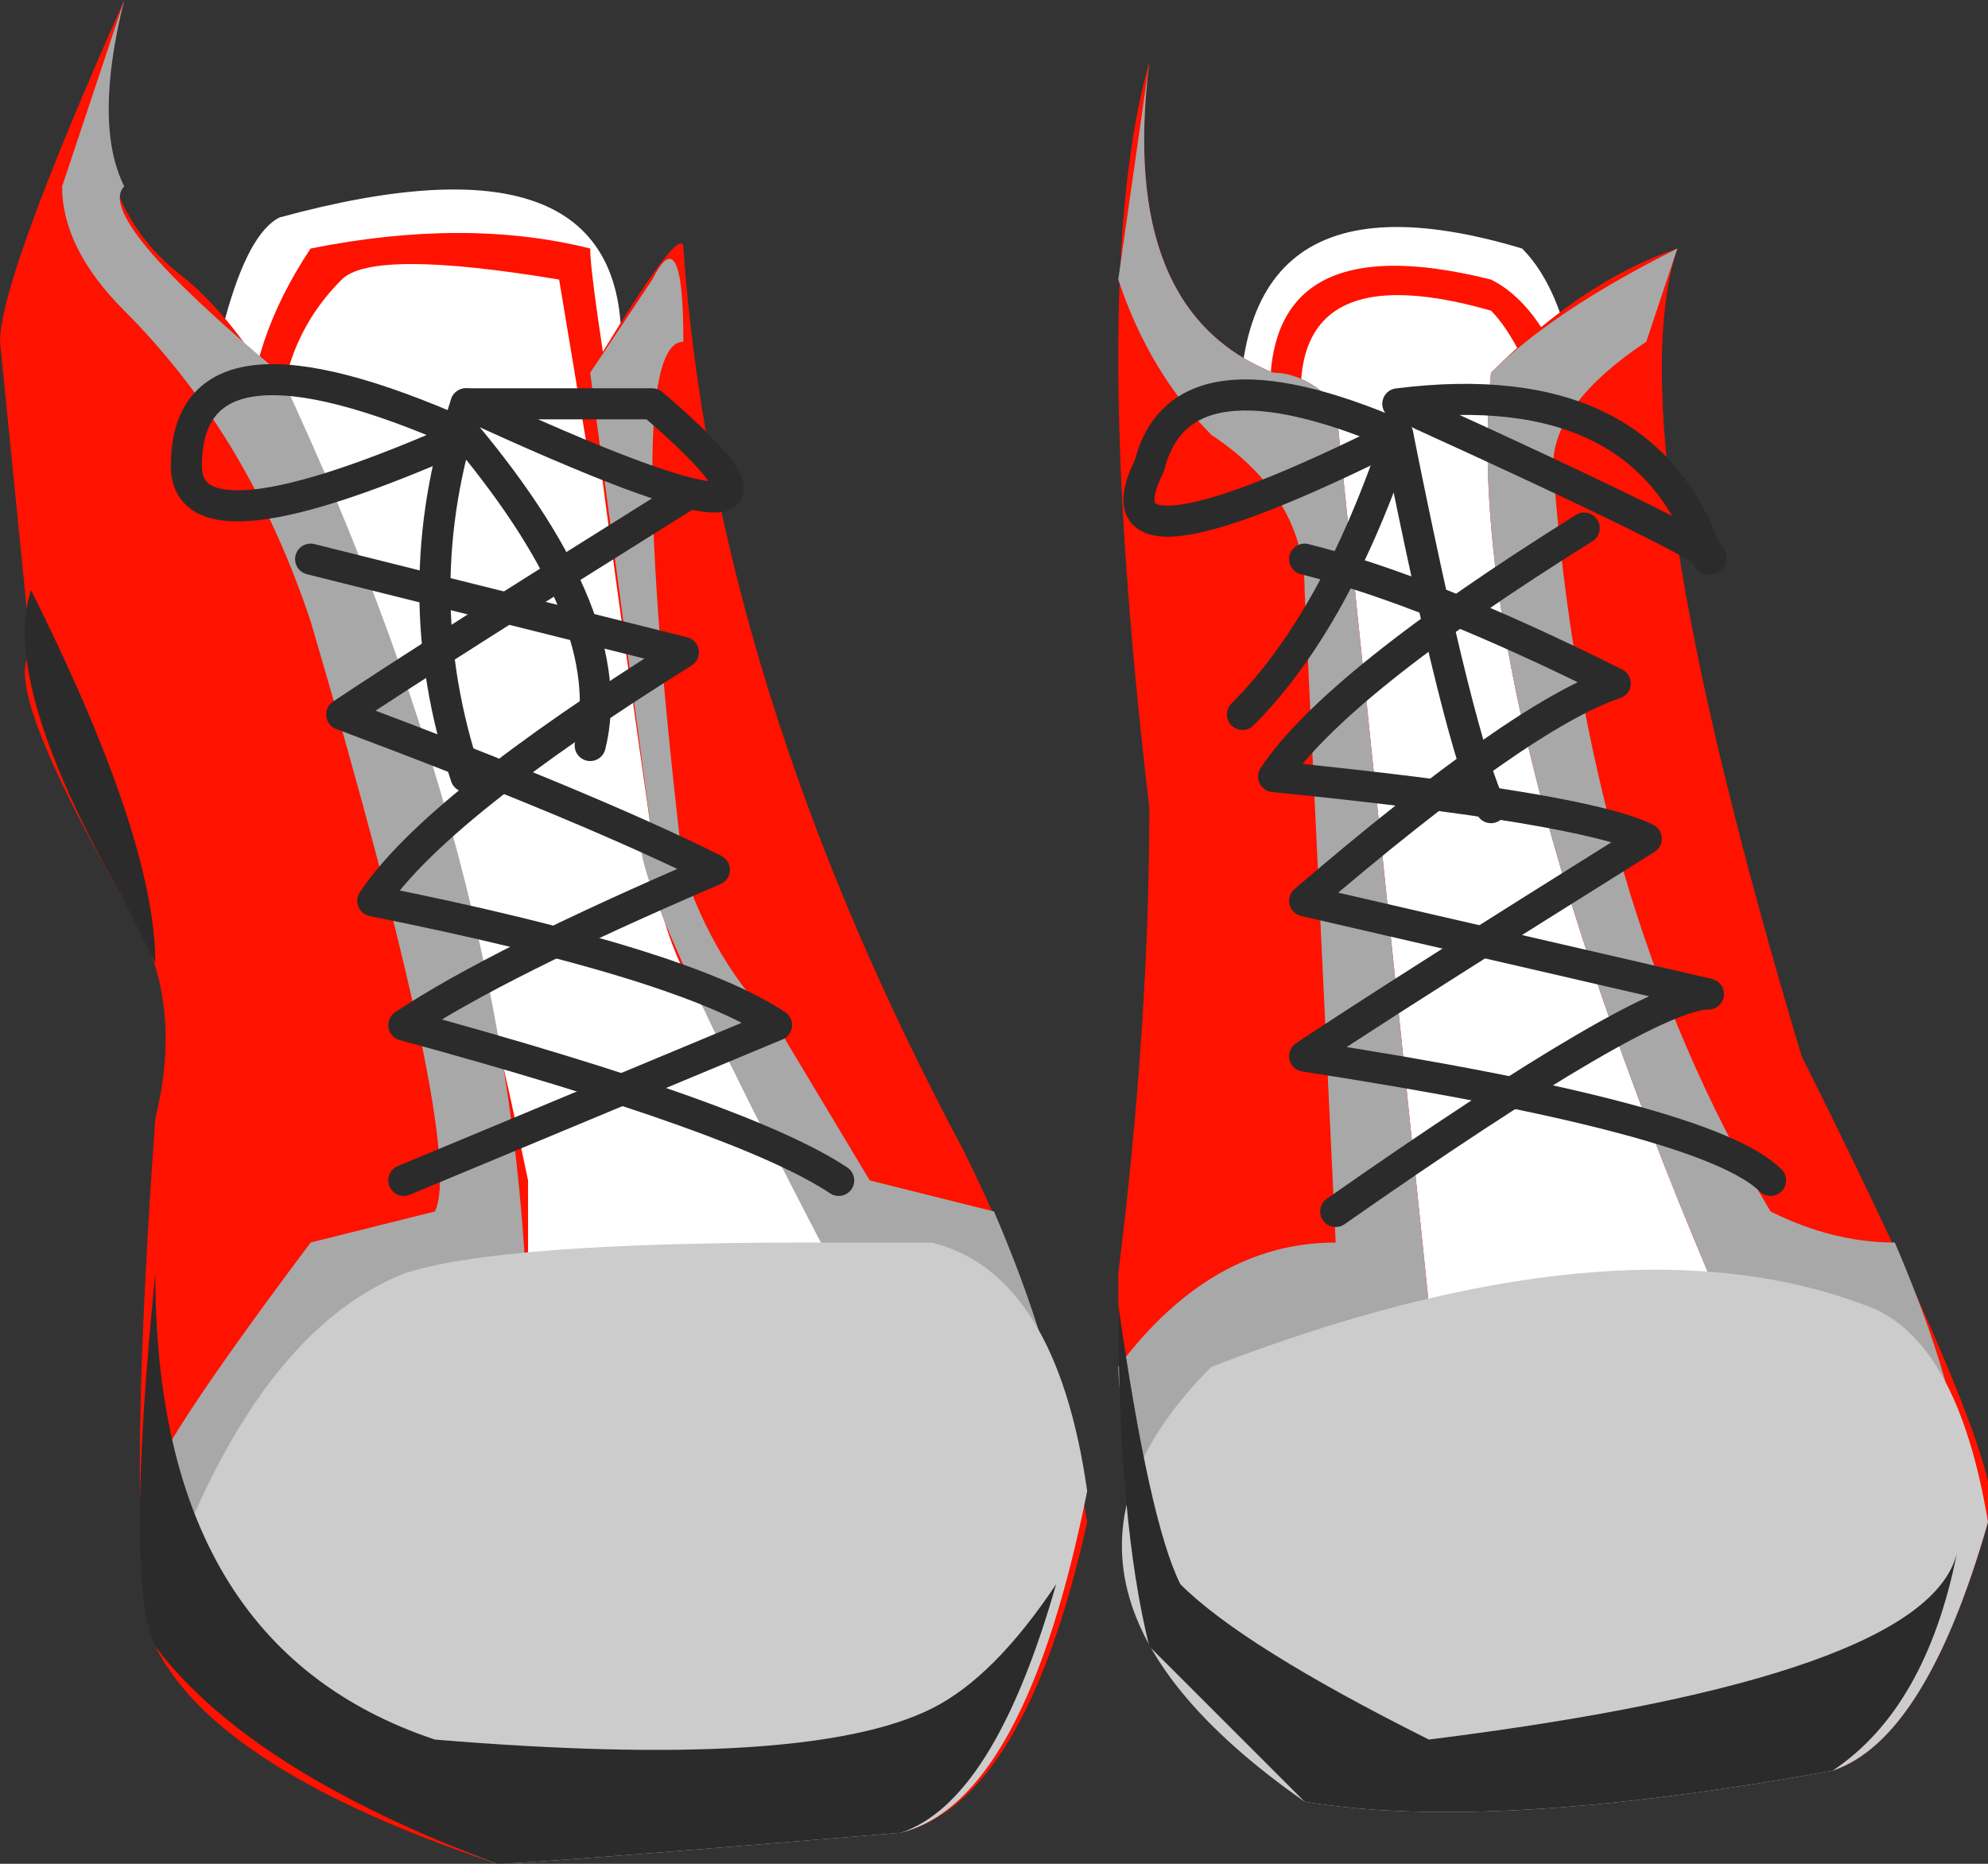
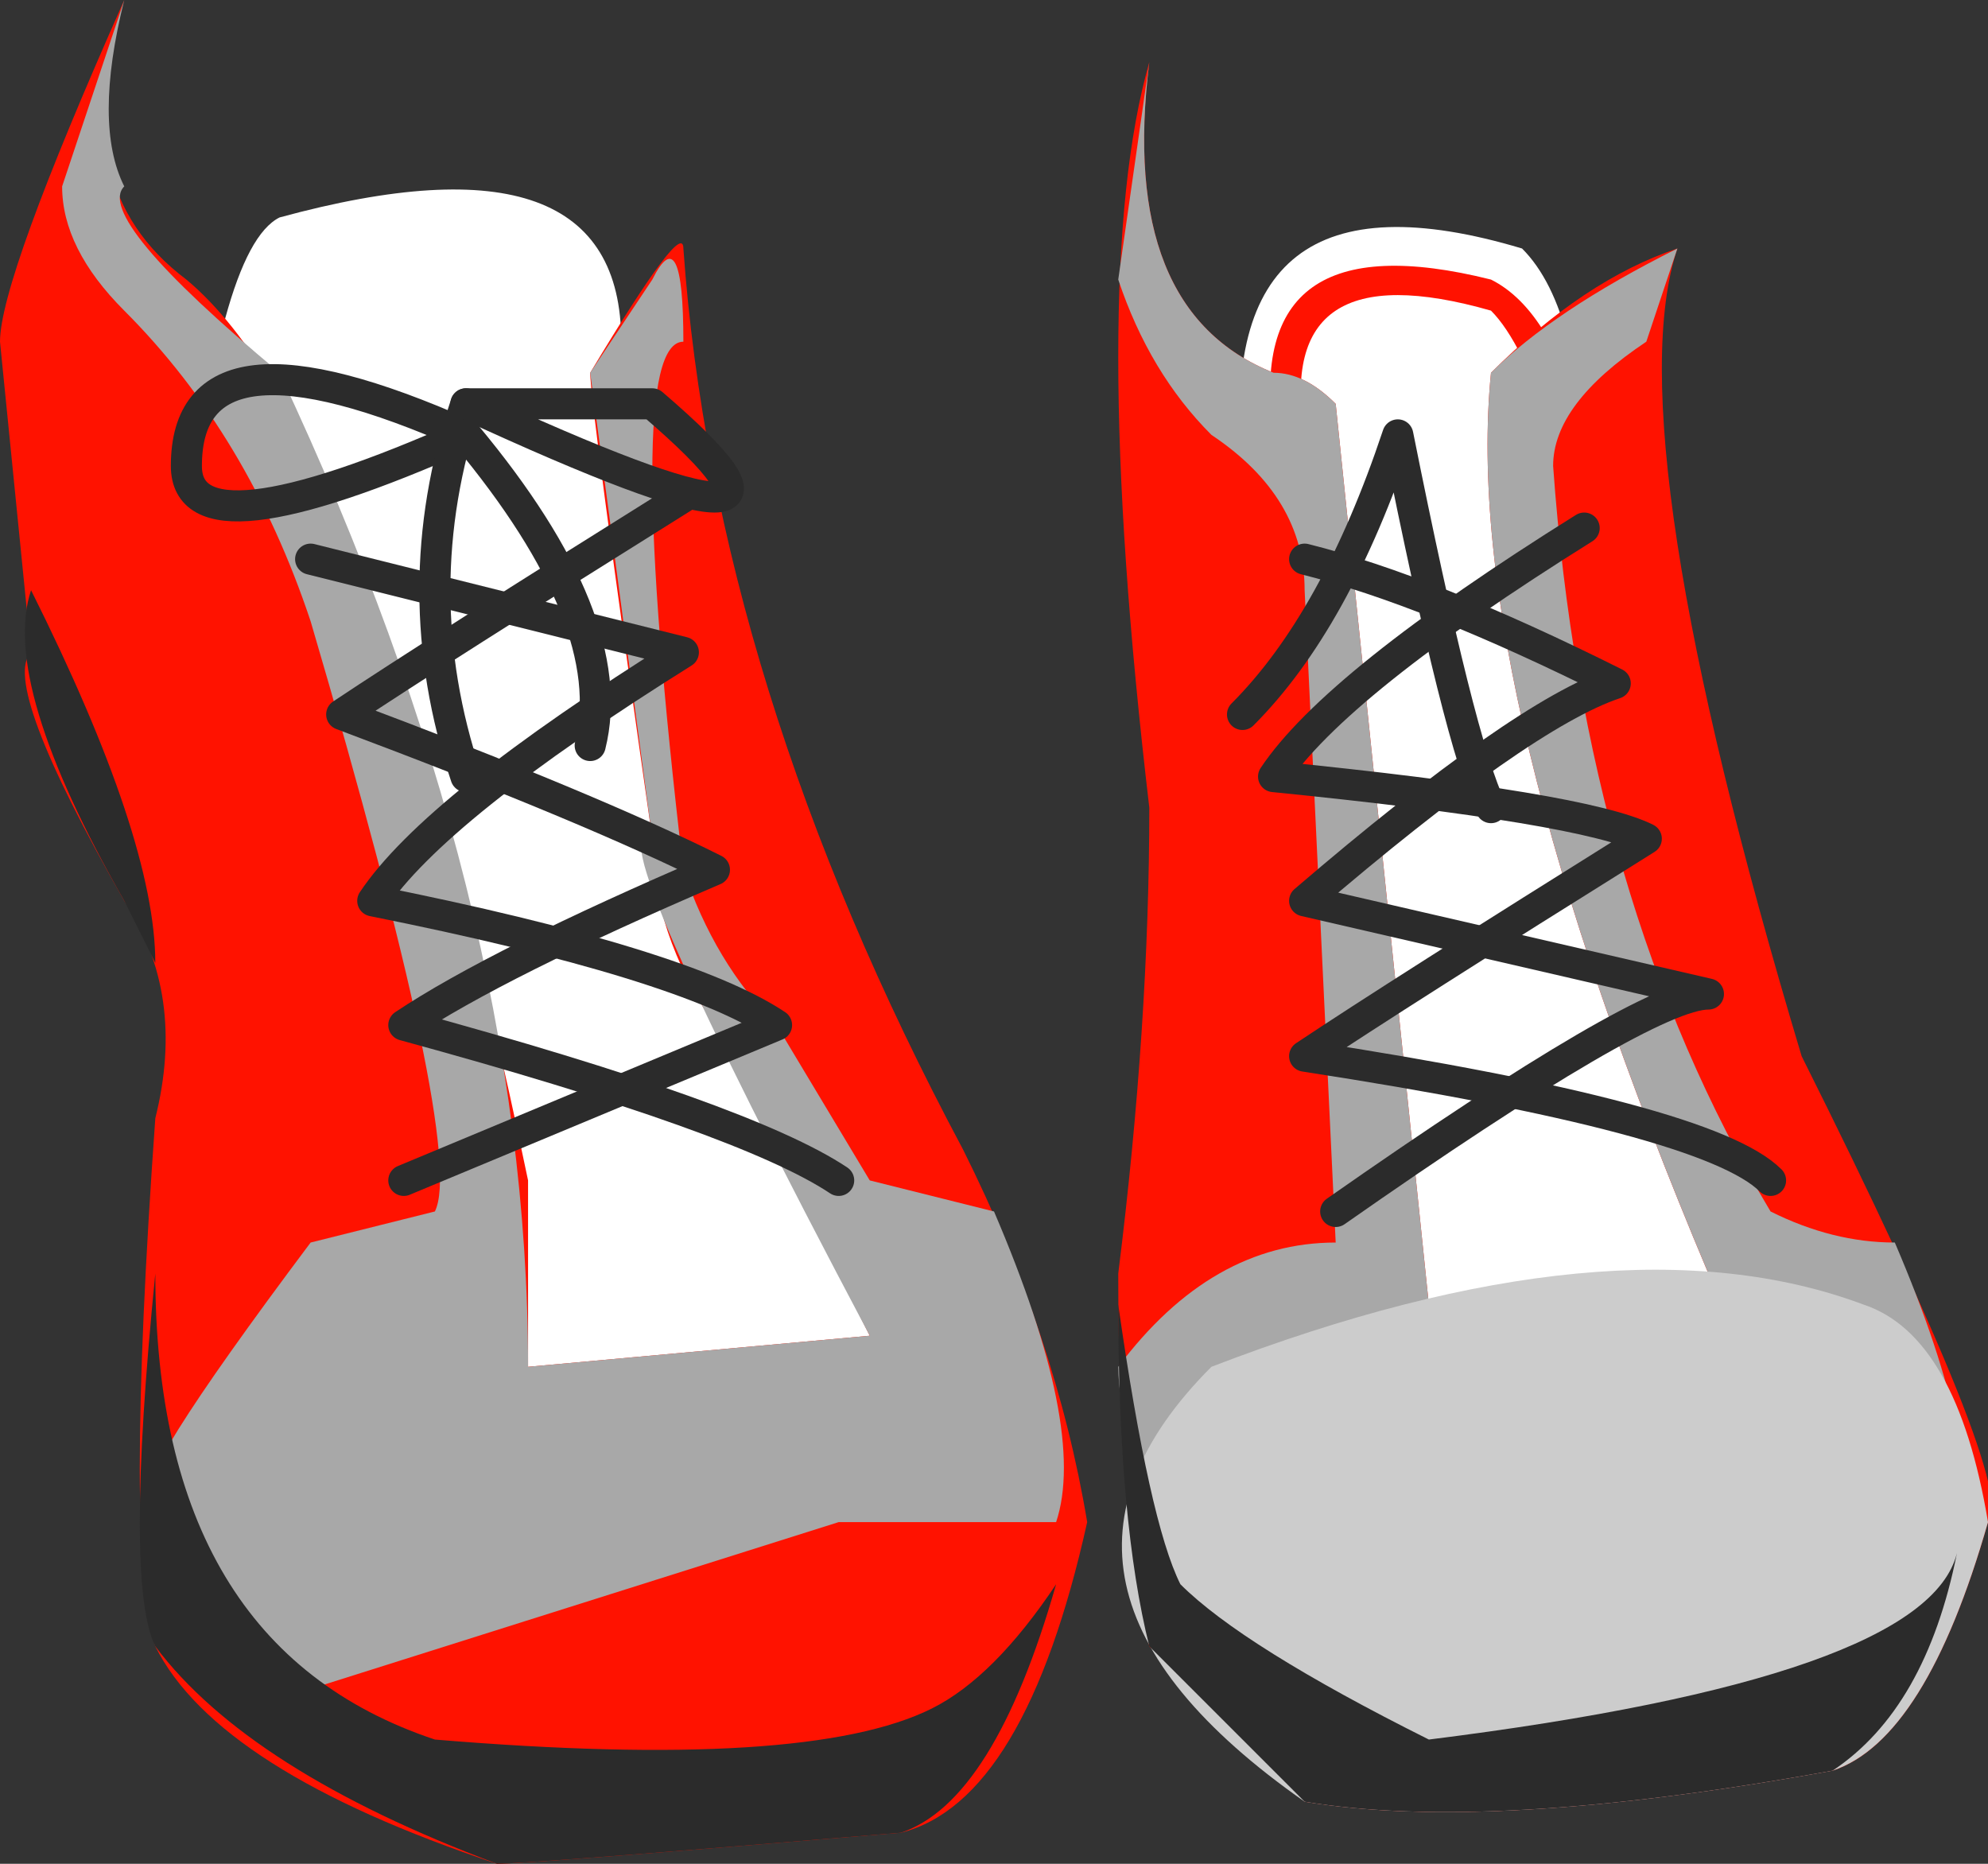
<svg xmlns="http://www.w3.org/2000/svg" height="3.0px" width="3.2px">
  <rect width="100%" height="100%" fill="#333333" stroke="none" />
  <g transform="matrix(1.0, 0.0, 0.0, 1.0, 1.6, 1.5)">
    <path d="M0.4 -0.75 Q0.35 -1.25 0.85 -1.1 0.95 -1.0 0.95 -0.7 1.0 -0.6 1.3 0.5 L1.25 0.95 0.55 1.0 Q0.45 0.7 0.4 -0.75" fill="#ffffff" fill-rule="evenodd" stroke="none" />
    <path d="M0.8 -1.05 Q0.9 -1.0 0.95 -0.8 L0.9 -0.8 Q0.85 -0.95 0.8 -1.0 0.45 -1.1 0.5 -0.8 L0.45 -0.8 Q0.4 -1.15 0.8 -1.05" fill="#ff1200" fill-rule="evenodd" stroke="none" />
    <path d="M-0.05 0.6 L-0.1 0.9 -0.7 1.1 Q-0.75 1.1 -1.05 0.8 L-1.3 -0.6 Q-1.25 -1.1 -1.15 -1.15 -0.6 -1.3 -0.6 -0.95 -0.6 -0.85 -0.45 -0.15 L-0.05 0.6" fill="#ffffff" fill-rule="evenodd" stroke="none" />
-     <path d="M-0.65 -1.1 Q-0.65 -1.05 -0.6 -0.75 L-0.65 -0.75 -0.7 -1.05 Q-1.0 -1.1 -1.05 -1.05 -1.15 -0.95 -1.15 -0.8 L-1.2 -0.8 Q-1.2 -0.95 -1.1 -1.1 -0.85 -1.15 -0.65 -1.1" fill="#ff1200" fill-rule="evenodd" stroke="none" />
    <path d="M-0.65 -0.9 Q-0.5 -1.15 -0.5 -1.1 -0.45 -0.4 -0.05 0.35 0.1 0.65 0.15 0.95 0.05 1.4 -0.15 1.45 -0.75 1.5 -0.8 1.5 -1.25 1.35 -1.35 1.15 -1.4 1.0 -1.35 0.3 -1.3 0.1 -1.4 -0.05 -1.6 -0.4 -1.55 -0.45 L-1.6 -0.95 Q-1.6 -1.05 -1.4 -1.5 -1.5 -1.2 -1.3 -1.05 -1.0 -0.8 -0.75 0.4 -0.75 0.65 -0.75 0.7 L-0.2 0.65 Q-0.35 0.35 -0.45 0.15 -0.55 0.0 -0.55 -0.15 -0.65 -0.85 -0.65 -0.9" fill="#ff1200" fill-rule="evenodd" stroke="none" />
    <path d="M-1.4 -0.05 Q-1.6 -0.4 -1.55 -0.55 -1.35 -0.15 -1.35 0.05 L-1.4 -0.05" fill="#2b2b2b" fill-rule="evenodd" stroke="none" />
    <path d="M1.1 -1.1 Q1.0 -0.8 1.3 0.2 1.65 0.9 1.6 0.95 1.5 1.3 1.35 1.35 0.8 1.45 0.5 1.4 0.35 1.25 0.25 1.15 0.2 0.95 0.2 0.55 0.25 0.15 0.25 -0.2 0.15 -1.05 0.25 -1.4 0.2 -1.0 0.45 -0.9 0.5 -0.9 0.55 -0.85 L0.7 0.6 1.15 0.55 Q0.75 -0.4 0.8 -0.9 0.95 -1.05 1.1 -1.1" fill="#ff1200" fill-rule="evenodd" stroke="none" />
    <path d="M-0.55 -1.05 Q-0.5 -1.15 -0.5 -0.95 -0.6 -0.95 -0.5 -0.1 -0.45 0.05 -0.35 0.15 L-0.2 0.4 0.0 0.45 Q0.15 0.8 0.1 0.95 L-0.25 0.95 -1.2 1.25 Q-1.25 1.1 -1.35 0.9 -1.4 0.9 -1.1 0.5 L-0.9 0.45 Q-0.85 0.35 -1.1 -0.5 -1.2 -0.8 -1.4 -1.0 -1.5 -1.1 -1.5 -1.2 L-1.4 -1.5 Q-1.45 -1.3 -1.4 -1.2 -1.45 -1.15 -1.15 -0.9 -0.75 -0.05 -0.75 0.7 L-0.2 0.65 Q-0.65 -0.2 -0.55 -0.15 L-0.65 -0.9 -0.55 -1.05" fill="#a8a8a8" fill-rule="evenodd" stroke="none" />
-     <path d="M-0.3 0.5 L-0.1 0.5 Q0.1 0.55 0.15 0.9 0.05 1.4 -0.15 1.45 -0.75 1.5 -0.8 1.5 -1.2 1.35 -1.35 1.1 -1.2 0.65 -0.95 0.55 -0.8 0.5 -0.3 0.5" fill="#cccccc" fill-rule="evenodd" stroke="none" />
    <path d="M-0.1 1.25 Q0.0 1.2 0.1 1.05 0.0 1.4 -0.15 1.45 -0.75 1.5 -0.8 1.5 -1.2 1.35 -1.35 1.15 -1.4 1.05 -1.35 0.55 -1.35 1.15 -0.9 1.3 -0.3 1.35 -0.1 1.25" fill="#2b2b2b" fill-rule="evenodd" stroke="none" />
    <path d="M1.1 -1.1 L1.05 -0.95 Q0.9 -0.85 0.9 -0.75 0.95 -0.05 1.25 0.45 1.35 0.5 1.45 0.5 1.6 0.85 1.55 1.0 L1.05 0.9 0.3 1.15 Q0.2 0.8 0.2 0.7 0.35 0.5 0.55 0.5 L0.5 -0.55 Q0.5 -0.7 0.35 -0.8 0.25 -0.9 0.2 -1.05 L0.25 -1.4 Q0.2 -1.0 0.45 -0.9 0.5 -0.9 0.55 -0.85 L0.7 0.6 1.15 0.55 Q0.75 -0.4 0.8 -0.9 0.9 -1.0 1.1 -1.1" fill="#a8a8a8" fill-rule="evenodd" stroke="none" />
    <path d="M1.4 0.6 Q1.55 0.65 1.6 0.95 1.5 1.3 1.35 1.35 0.8 1.45 0.5 1.4 0.0 1.05 0.35 0.7 1.0 0.45 1.4 0.6" fill="#cccccc" fill-rule="evenodd" stroke="none" />
    <path d="M1.55 1.0 Q1.5 1.25 1.35 1.35 0.8 1.45 0.5 1.4 0.35 1.25 0.25 1.15 0.2 0.95 0.2 0.6 0.25 0.95 0.3 1.05 0.4 1.15 0.7 1.3 1.5 1.2 1.55 1.0" fill="#2b2b2b" fill-rule="evenodd" stroke="none" />
    <path d="M-0.85 -0.8 Q-1.3 -1.0 -1.3 -0.75 -1.3 -0.6 -0.85 -0.8 Z" fill="none" stroke="#2b2b2b" stroke-linecap="round" stroke-linejoin="round" stroke-width="0.05" />
    <path d="M-0.85 -0.85 Q-0.7 -0.85 -0.55 -0.85 -0.2 -0.55 -0.85 -0.85 Z" fill="none" stroke="#2b2b2b" stroke-linecap="round" stroke-linejoin="round" stroke-width="0.05" />
-     <path d="M0.65 -0.8 Q0.3 -0.95 0.25 -0.75 0.15 -0.55 0.65 -0.8 Z" fill="none" stroke="#2b2b2b" stroke-linecap="round" stroke-linejoin="round" stroke-width="0.05" />
-     <path d="M0.65 -0.85 Q1.05 -0.9 1.15 -0.6 1.2 -0.6 0.65 -0.85 Z" fill="none" stroke="#2b2b2b" stroke-linecap="round" stroke-linejoin="round" stroke-width="0.05" />
    <path d="M0.95 -0.65 Q0.55 -0.4 0.45 -0.25 0.95 -0.2 1.05 -0.15 0.65 0.1 0.5 0.2 1.15 0.3 1.25 0.4" fill="none" stroke="#2b2b2b" stroke-linecap="round" stroke-linejoin="round" stroke-width="0.05" />
    <path d="M0.55 0.45 Q1.05 0.1 1.15 0.1 L0.5 -0.05 Q0.85 -0.35 1.0 -0.4 0.7 -0.55 0.5 -0.6" fill="none" stroke="#2b2b2b" stroke-linecap="round" stroke-linejoin="round" stroke-width="0.05" />
    <path d="M-1.1 -0.6 Q-0.7 -0.5 -0.5 -0.45 -0.9 -0.2 -1.0 -0.05 -0.5 0.05 -0.35 0.15 L-0.95 0.4" fill="none" stroke="#2b2b2b" stroke-linecap="round" stroke-linejoin="round" stroke-width="0.05" />
    <path d="M-0.5 -0.7 Q-0.9 -0.45 -1.05 -0.35 -0.65 -0.2 -0.45 -0.1 -0.8 0.05 -0.95 0.15 -0.4 0.3 -0.25 0.4" fill="none" stroke="#2b2b2b" stroke-linecap="round" stroke-linejoin="round" stroke-width="0.05" />
    <path d="M-0.85 -0.85 Q-0.95 -0.55 -0.85 -0.25" fill="none" stroke="#2b2b2b" stroke-linecap="round" stroke-linejoin="round" stroke-width="0.05" />
    <path d="M-0.85 -0.8 Q-0.6 -0.5 -0.65 -0.3" fill="none" stroke="#2b2b2b" stroke-linecap="round" stroke-linejoin="round" stroke-width="0.05" />
    <path d="M0.4 -0.35 Q0.55 -0.5 0.65 -0.8 0.75 -0.3 0.8 -0.2" fill="none" stroke="#2b2b2b" stroke-linecap="round" stroke-linejoin="round" stroke-width="0.05" />
  </g>
</svg>